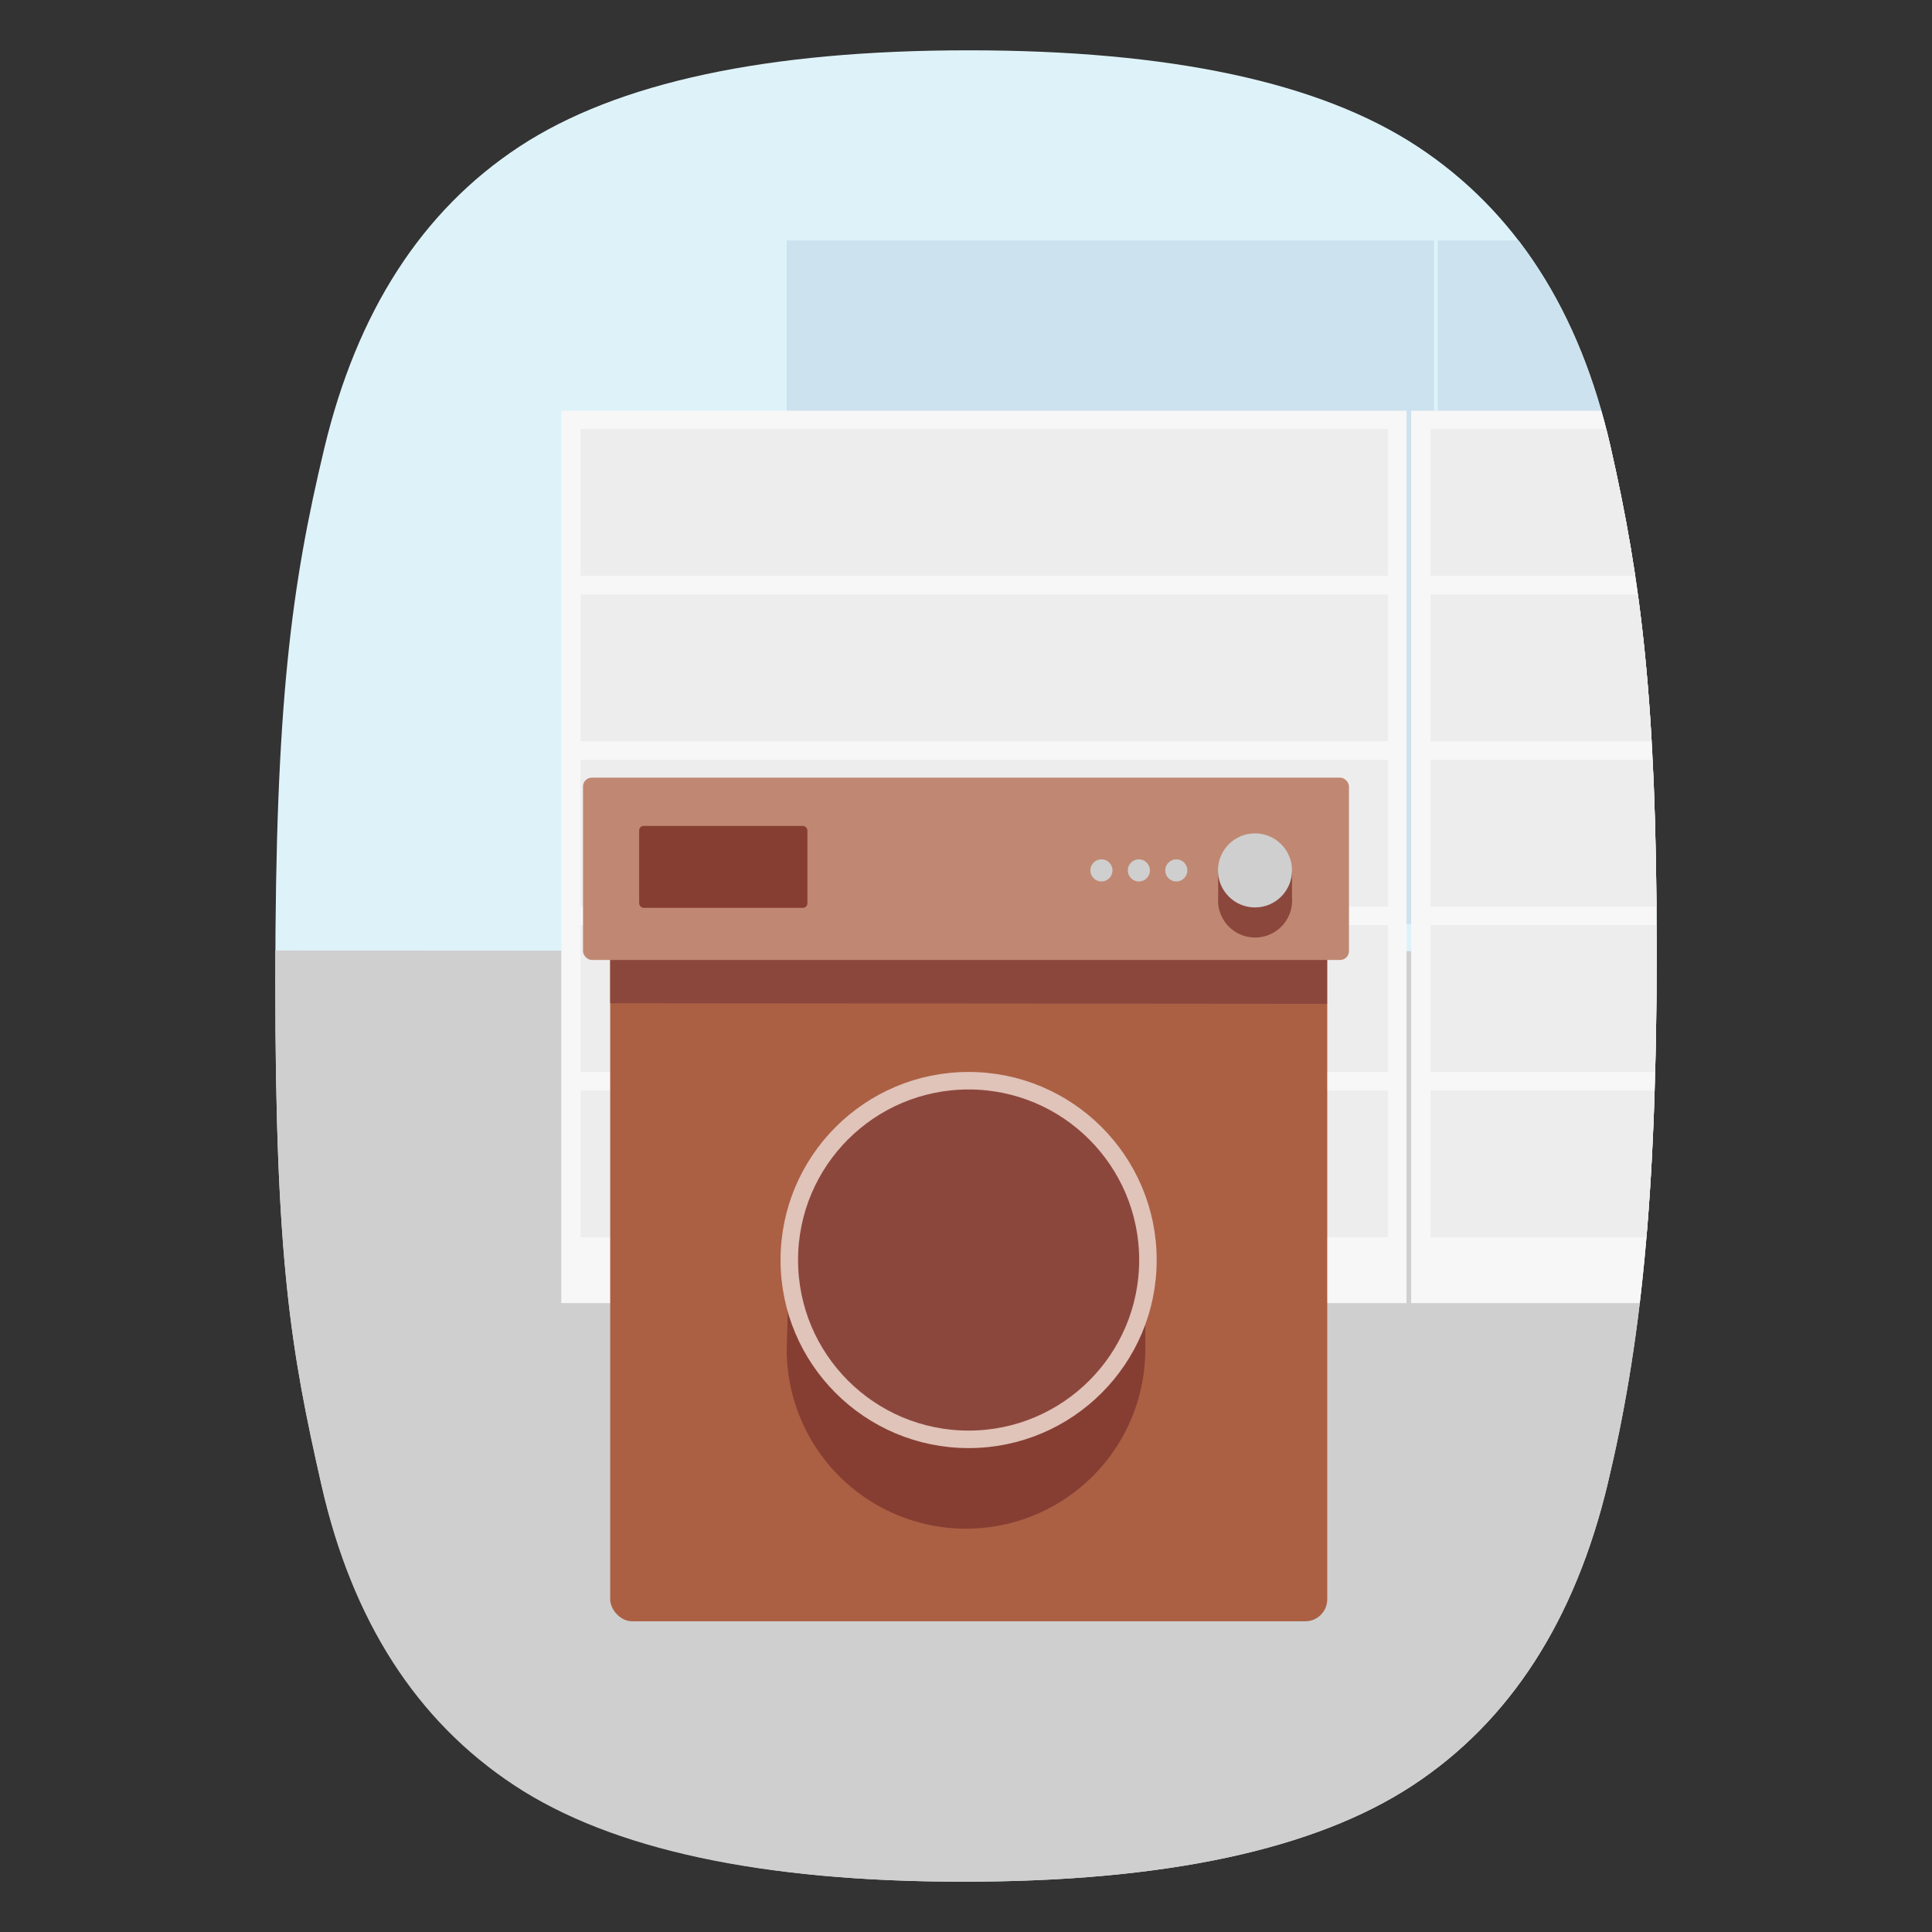
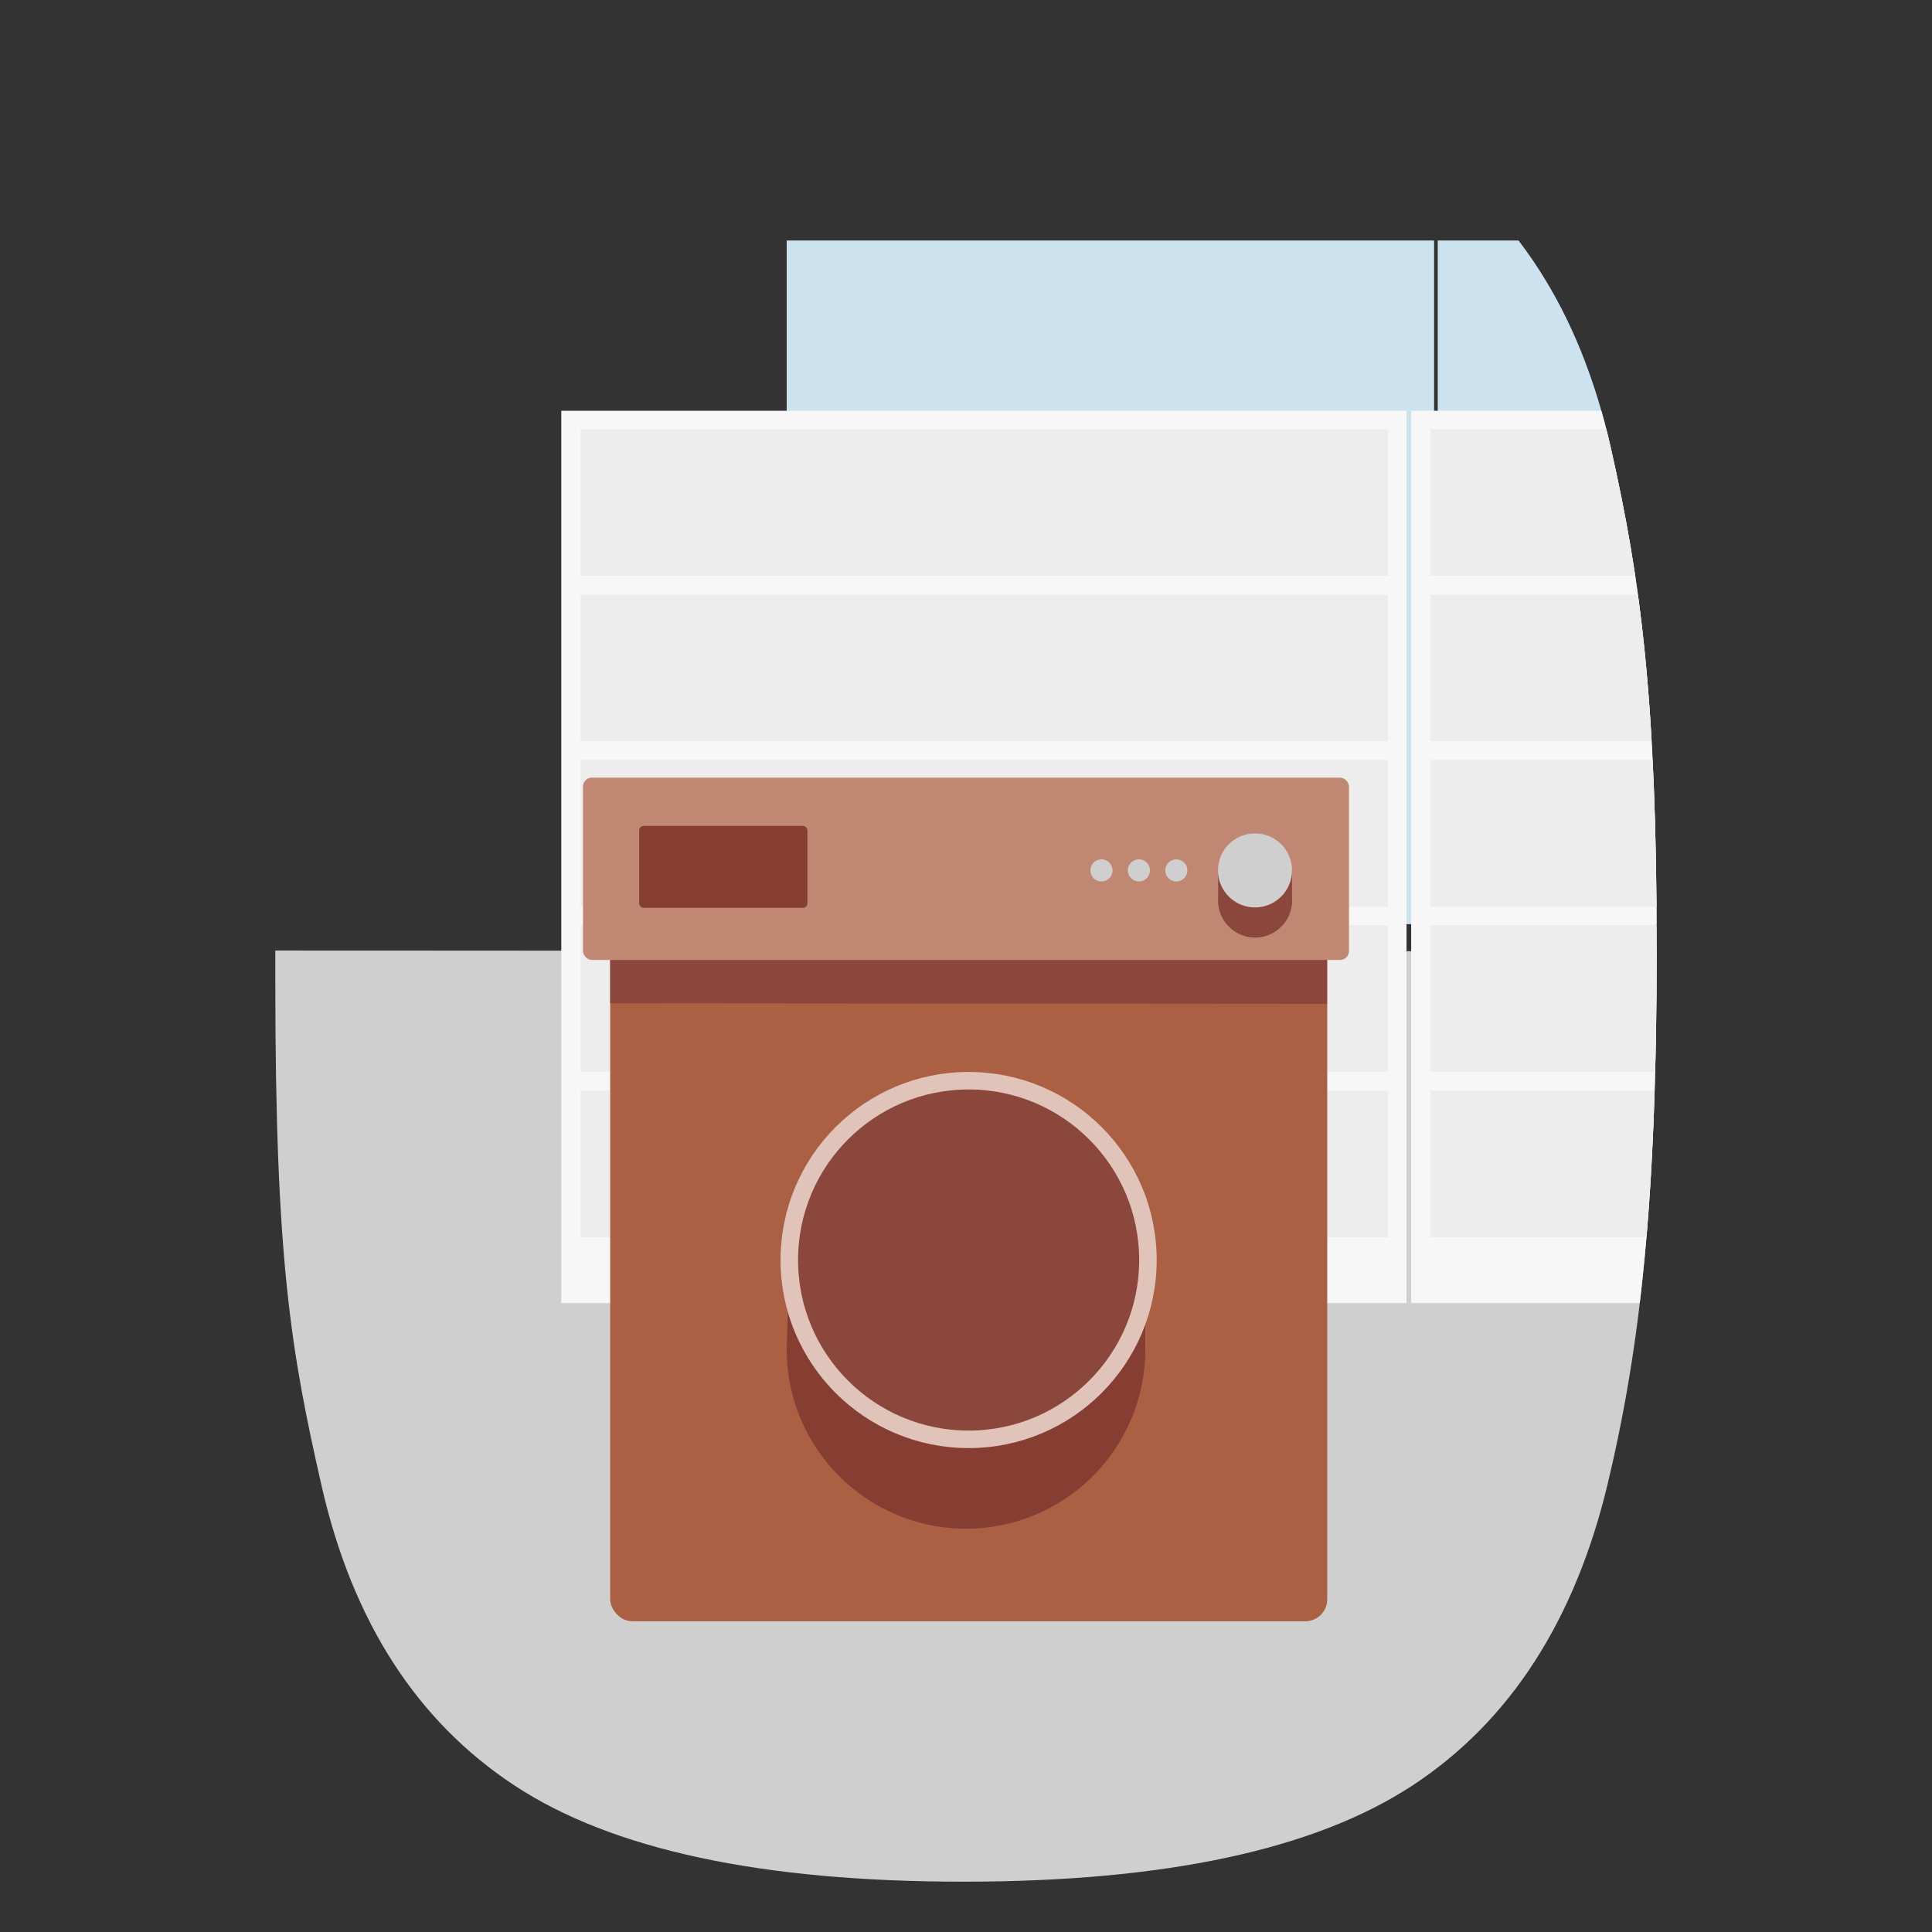
<svg xmlns="http://www.w3.org/2000/svg" id="Layer_1" data-name="Layer 1" viewBox="0 0 96 96">
  <rect x="0" y="0" width="96" height="96" fill="#333333" stroke="none" />
  <defs>
    <style>      .cls-1 {        fill: none;      }      .cls-2 {        fill: #def3f9;      }      .cls-3 {        fill: #cfcfcf;      }      .cls-4 {        clip-path: url(#clip-path);      }      .cls-5 {        fill: #cce2ee;      }      .cls-6 {        fill: #f8f7f7;      }      .cls-7 {        fill: #ededed;      }      .cls-8 {        fill: #ab6044;      }      .cls-11, .cls-9 {        fill: #8c473d;      }      .cls-10 {        fill: #863e33;      }      .cls-11 {        stroke: #e0c3b9;        stroke-miterlimit: 10;        stroke-width: 0.87px;      }      .cls-12 {        fill: #c08872;      }    </style>
    <clipPath id="clip-path">
      <path class="cls-1" d="M82.32,47.23c0-12.36-.77-18.34-2.3-25.06S75.3,10.49,70.45,7.29,58.17,2.5,48.13,2.5,30.65,4.1,25.8,7.29s-8.07,8.22-9.69,15-2.43,12.61-2.43,26.44.77,18.34,2.3,25.06,4.72,11.68,9.57,14.88S37.83,93.5,47.87,93.5s17.48-1.6,22.33-4.79,8.07-8.22,9.69-15S82.32,59.6,82.32,47.23Z" />
    </clipPath>
  </defs>
  <g>
-     <path class="cls-2" d="M82.32,47.23c0-12.36-.77-18.34-2.3-25.06S75.3,10.49,70.45,7.29,58.17,2.5,48.13,2.5,30.65,4.1,25.8,7.29s-8.07,8.22-9.69,15-2.43,12.61-2.43,26.44.77,18.34,2.3,25.06,4.72,11.68,9.57,14.88S37.83,93.5,47.87,93.5s17.48-1.6,22.33-4.79,8.07-8.22,9.69-15S82.32,59.6,82.32,47.23Z" />
    <path class="cls-3" d="M13.68,47.23v1.54c0,13.82.77,18.34,2.3,25.06s4.72,11.68,9.57,14.88S37.83,93.5,47.87,93.5s17.48-1.6,22.33-4.79,8.07-8.22,9.69-15,2.43-14.07,2.43-26.44Z" />
    <g class="cls-4">
      <g>
        <rect class="cls-5" x="39.09" y="11.95" width="32.17" height="33.97" />
        <rect class="cls-5" x="71.44" y="11.95" width="32.17" height="33.97" />
        <g>
          <rect class="cls-6" x="27.89" y="20.41" width="42" height="44.34" />
          <g>
            <rect class="cls-7" x="28.85" y="21.32" width="40.12" height="7.29" />
            <rect class="cls-7" x="28.85" y="29.54" width="40.12" height="7.29" />
            <rect class="cls-7" x="28.85" y="37.76" width="40.12" height="7.29" />
            <rect class="cls-7" x="28.85" y="45.97" width="40.12" height="7.29" />
            <rect class="cls-7" x="28.85" y="54.19" width="40.12" height="7.29" />
          </g>
        </g>
        <g>
          <rect class="cls-6" x="70.12" y="20.41" width="42" height="44.34" />
          <g>
            <rect class="cls-7" x="71.08" y="21.32" width="40.12" height="7.29" />
            <rect class="cls-7" x="71.08" y="29.54" width="40.12" height="7.29" />
            <rect class="cls-7" x="71.08" y="37.76" width="40.12" height="7.29" />
            <rect class="cls-7" x="71.08" y="45.97" width="40.12" height="7.29" />
            <rect class="cls-7" x="71.08" y="54.19" width="40.12" height="7.29" />
          </g>
        </g>
      </g>
    </g>
    <g>
      <rect class="cls-8" x="30.32" y="39.94" width="35.63" height="40.62" rx="1.09" />
      <path class="cls-9" d="M65.94,49.88V41a1.09,1.09,0,0,0-1.09-1.09H31.41A1.09,1.09,0,0,0,30.32,41v8.85Z" />
      <path class="cls-10" d="M39.09,67.05a8.91,8.91,0,0,0,17.82,0V62.61H39.22Z" />
      <circle class="cls-11" cx="48.13" cy="62.61" r="8.91" />
      <rect class="cls-12" x="28.97" y="38.64" width="38.06" height="9.06" rx="0.44" />
      <rect class="cls-10" x="31.76" y="41.04" width="8.36" height="4.07" rx="0.22" />
      <path class="cls-9" d="M60.53,44.61a1.84,1.84,0,1,0,3.67,0V43.25H60.53Z" />
      <circle class="cls-3" cx="62.36" cy="43.25" r="1.84" />
      <circle class="cls-3" cx="54.73" cy="43.25" r="0.55" />
      <circle class="cls-3" cx="56.59" cy="43.25" r="0.55" />
      <circle class="cls-3" cx="58.45" cy="43.25" r="0.55" />
    </g>
  </g>
</svg>